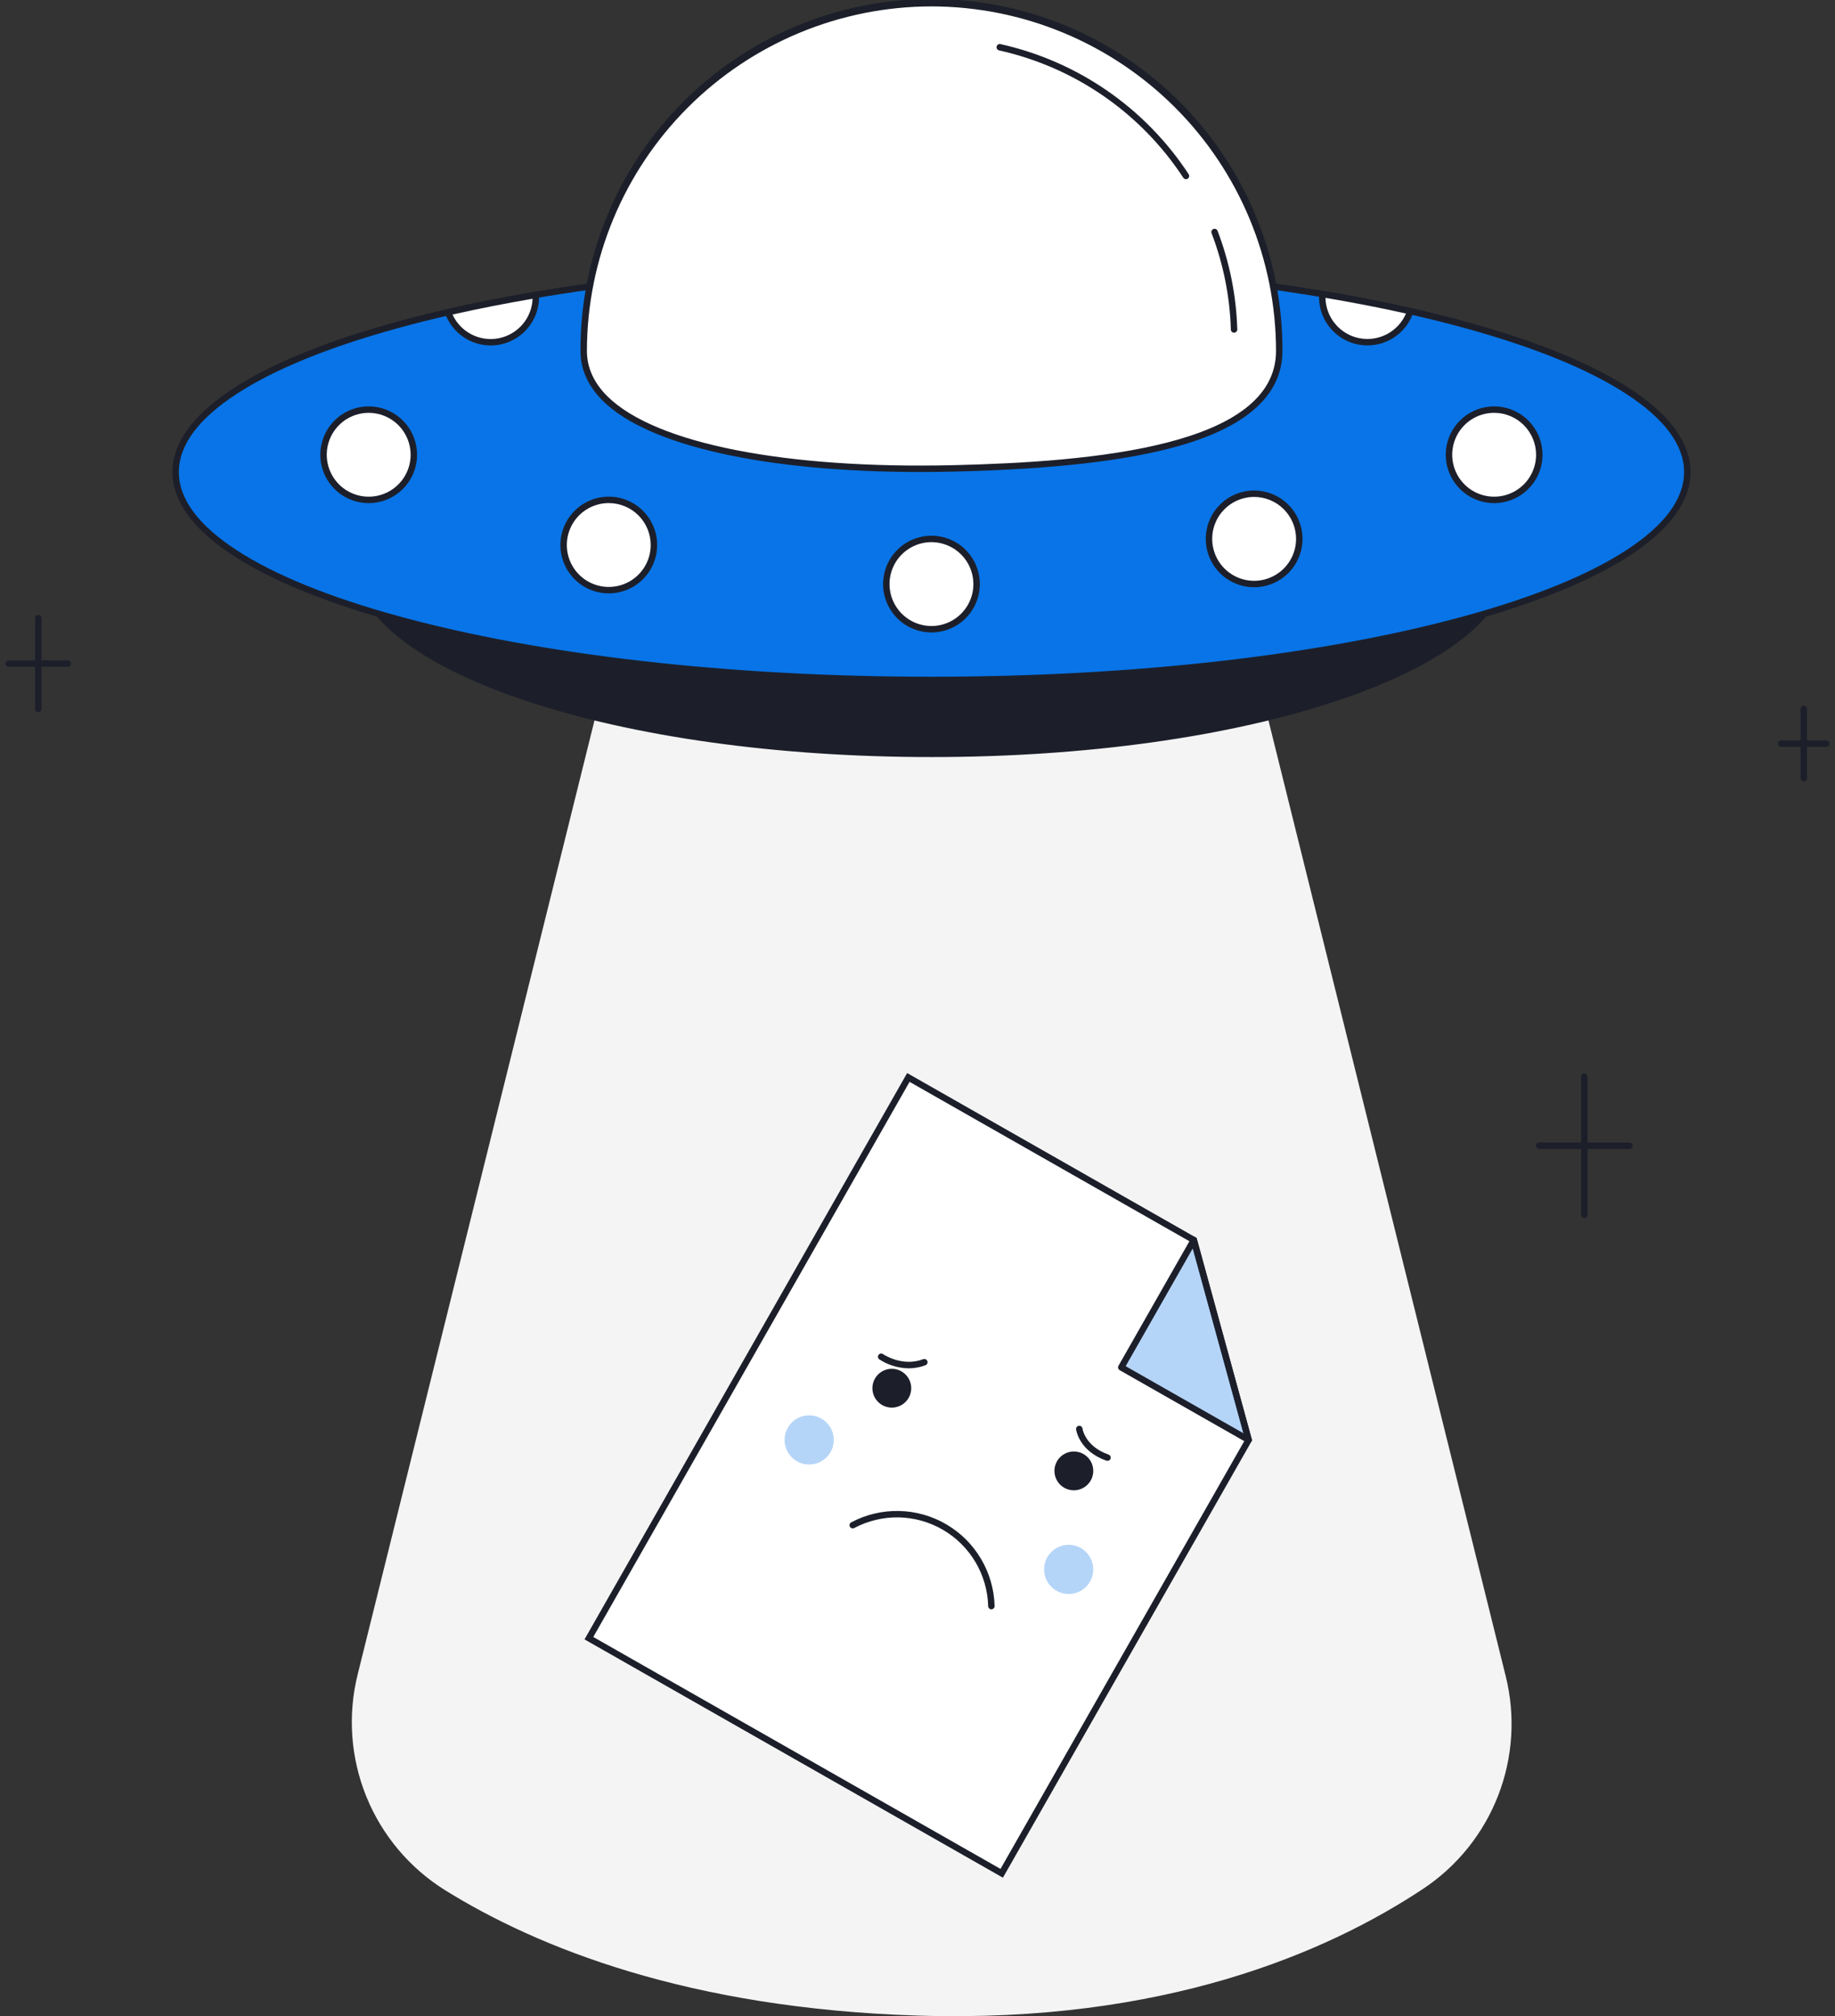
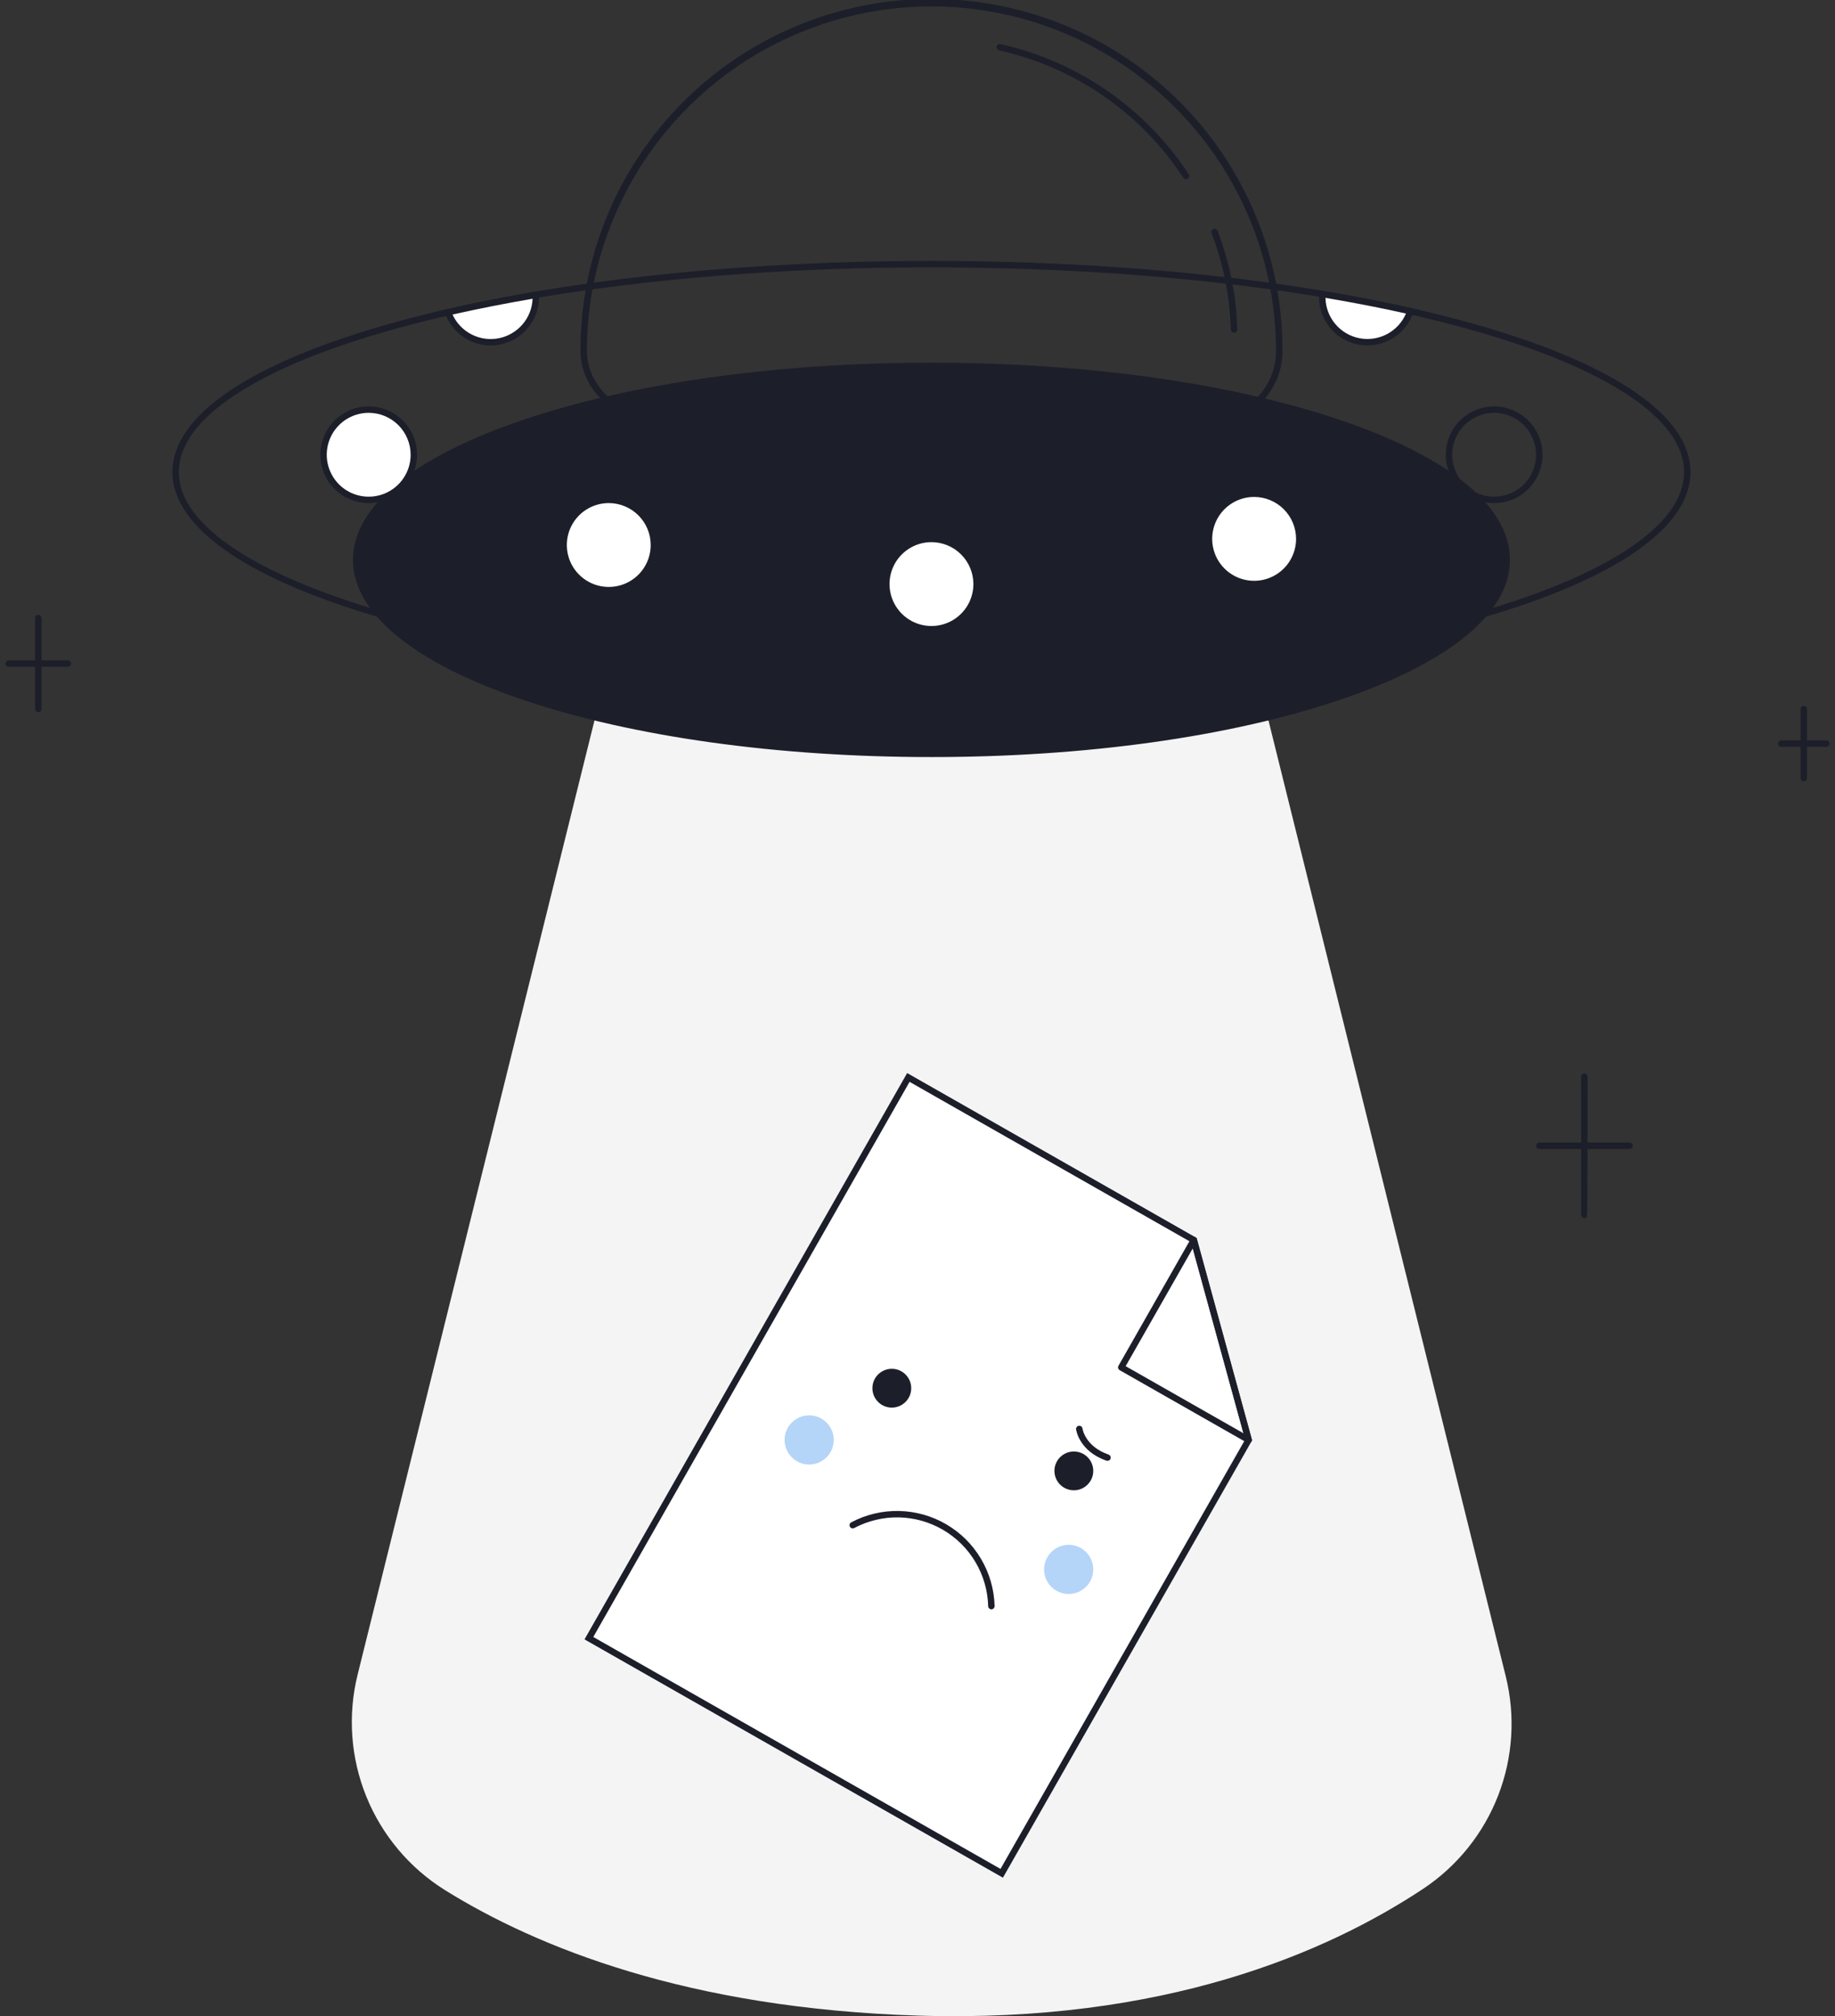
<svg xmlns="http://www.w3.org/2000/svg" width="182" height="200" viewBox="0 0 182 200" fill="none">
  <rect x="0" y="0" width="182" height="200" fill="#333333" stroke="none" />
  <g clip-path="url(#clip0_768_219538)">
    <path d="M59.242 70.336L35.475 166.097C34.473 170.125 34.774 174.366 36.333 178.212C37.892 182.058 40.629 185.311 44.152 187.505C53.218 193.143 68.206 199.246 91.126 199.946C115.421 200.687 131.583 193.708 141.14 187.373C144.518 185.132 147.119 181.901 148.587 178.123C150.055 174.345 150.319 170.205 149.341 166.271L125.53 70.336" fill="#F4F4F4" />
    <path d="M92.384 74.779C123.895 74.779 149.44 66.164 149.44 55.538C149.44 44.911 123.895 36.297 92.384 36.297C60.873 36.297 35.328 44.911 35.328 55.538C35.328 66.164 60.873 74.779 92.384 74.779Z" fill="#1C1F2A" />
    <path d="M92.383 75.099C77.109 75.099 62.745 73.091 51.937 69.445C41.02 65.764 35.008 60.825 35.008 55.538C35.008 50.25 41.02 45.311 51.937 41.63C62.745 37.985 77.109 35.977 92.383 35.977C107.658 35.977 122.022 37.984 132.83 41.63C143.747 45.311 149.759 50.25 149.759 55.538C149.759 60.825 143.747 65.764 132.83 69.445C122.022 73.091 107.658 75.099 92.383 75.099ZM92.383 36.617C77.177 36.617 62.885 38.612 52.141 42.236C41.504 45.822 35.647 50.547 35.647 55.538C35.647 60.53 41.504 65.254 52.141 68.841C62.885 72.465 77.177 74.46 92.383 74.46C107.59 74.46 121.882 72.465 132.626 68.841C143.263 65.254 149.12 60.53 149.12 55.538C149.12 50.547 143.263 45.822 132.626 42.236C121.882 38.612 107.59 36.617 92.383 36.617Z" fill="#1C1F2A" />
-     <path d="M92.386 67.449C133.788 67.449 167.35 58.216 167.35 46.826C167.35 35.436 133.788 26.203 92.386 26.203C50.984 26.203 17.422 35.436 17.422 46.826C17.422 58.216 50.984 67.449 92.386 67.449Z" fill="#0874E7" />
    <path d="M92.385 67.769C72.334 67.769 53.478 65.62 39.293 61.717C24.983 57.78 17.102 52.492 17.102 46.826C17.102 41.159 24.983 35.872 39.293 31.934C53.478 28.032 72.334 25.883 92.385 25.883C112.437 25.883 131.292 28.032 145.478 31.934C159.788 35.871 167.669 41.16 167.669 46.826C167.669 52.492 159.788 57.779 145.478 61.717C131.292 65.62 112.437 67.769 92.385 67.769ZM92.385 26.523C72.389 26.523 53.594 28.664 39.462 32.552C32.609 34.437 27.234 36.629 23.486 39.067C19.673 41.547 17.74 44.157 17.74 46.827C17.74 49.496 19.673 52.107 23.486 54.586C27.234 57.024 32.609 59.216 39.462 61.102C53.594 64.99 72.388 67.13 92.385 67.13C112.382 67.13 131.176 64.989 145.308 61.102C152.161 59.216 157.536 57.024 161.284 54.586C165.097 52.107 167.03 49.496 167.03 46.827C167.03 44.157 165.097 41.547 161.284 39.067C157.536 36.629 152.161 34.437 145.308 32.552C131.176 28.664 112.381 26.524 92.385 26.524V26.523Z" fill="#1C1F2A" />
-     <path d="M126.878 34.809C126.878 43.926 111.076 46.074 94.599 46.464C76.647 46.889 57.895 43.786 57.895 34.809C57.92 25.678 61.566 16.93 68.031 10.482C74.497 4.035 83.256 0.414 92.387 0.414C101.518 0.414 110.276 4.035 116.742 10.482C123.208 16.93 126.853 25.678 126.879 34.809H126.878Z" fill="white" />
    <path d="M122.398 33.002C122.315 33.002 122.235 32.97 122.175 32.912C122.116 32.854 122.081 32.776 122.079 32.693C121.982 29.42 121.335 26.187 120.166 23.129C120.135 23.05 120.138 22.962 120.172 22.884C120.207 22.807 120.271 22.747 120.35 22.716C120.429 22.686 120.517 22.689 120.594 22.723C120.671 22.758 120.732 22.821 120.762 22.901C121.957 26.025 122.618 29.329 122.717 32.673C122.72 32.758 122.689 32.84 122.631 32.901C122.573 32.963 122.492 32.999 122.408 33.002H122.398Z" fill="#1C1F2A" />
    <path d="M117.629 17.776C117.576 17.776 117.524 17.763 117.477 17.738C117.43 17.712 117.39 17.675 117.362 17.631C113.148 11.198 106.589 6.665 99.082 4.997C99.002 4.977 98.932 4.926 98.888 4.855C98.844 4.785 98.829 4.7 98.847 4.619C98.865 4.537 98.914 4.466 98.983 4.42C99.052 4.374 99.137 4.357 99.219 4.373C106.889 6.078 113.59 10.71 117.896 17.282C117.928 17.33 117.946 17.386 117.948 17.443C117.95 17.501 117.937 17.558 117.91 17.608C117.882 17.659 117.842 17.701 117.793 17.731C117.743 17.76 117.687 17.776 117.629 17.776Z" fill="#1C1F2A" />
    <path d="M91.254 46.821C76.004 46.821 64.395 44.257 59.846 39.817C58.339 38.345 57.574 36.66 57.574 34.808C57.562 30.228 58.452 25.691 60.196 21.456C61.94 17.221 64.502 13.372 67.736 10.129C70.969 6.886 74.811 4.313 79.041 2.558C83.271 0.802 87.806 -0.102 92.386 -0.102C96.965 -0.102 101.5 0.802 105.73 2.558C109.96 4.313 113.802 6.886 117.036 10.129C120.269 13.372 122.831 17.221 124.575 21.456C126.319 25.691 127.21 30.228 127.197 34.808C127.197 39.108 123.768 42.273 117.005 44.215C111.802 45.708 104.475 46.548 94.606 46.782C93.471 46.808 92.354 46.821 91.254 46.821ZM92.385 0.635C83.325 0.645 74.639 4.248 68.232 10.655C61.826 17.061 58.222 25.747 58.212 34.807C58.212 36.48 58.911 38.012 60.291 39.359C65.046 44.003 77.867 46.538 94.59 46.143C108.314 45.819 126.56 44.29 126.56 34.808C126.55 25.748 122.946 17.061 116.539 10.655C110.132 4.249 101.446 0.645 92.386 0.635L92.385 0.635Z" fill="#1C1F2A" />
    <path d="M36.569 49.591C39.042 49.591 41.048 47.585 41.048 45.112C41.048 42.638 39.042 40.633 36.569 40.633C34.095 40.633 32.09 42.638 32.09 45.112C32.09 47.585 34.095 49.591 36.569 49.591Z" fill="white" />
    <path d="M36.568 49.909C35.619 49.909 34.691 49.628 33.902 49.1C33.113 48.573 32.498 47.824 32.135 46.947C31.772 46.07 31.677 45.105 31.862 44.175C32.047 43.244 32.504 42.389 33.175 41.718C33.846 41.047 34.701 40.59 35.632 40.405C36.562 40.22 37.527 40.315 38.404 40.678C39.281 41.041 40.03 41.656 40.557 42.445C41.085 43.234 41.366 44.162 41.366 45.111C41.365 46.383 40.859 47.602 39.959 48.502C39.06 49.402 37.84 49.908 36.568 49.909ZM36.568 40.951C35.745 40.951 34.941 41.195 34.257 41.652C33.573 42.109 33.039 42.759 32.725 43.519C32.41 44.279 32.327 45.115 32.488 45.922C32.648 46.729 33.045 47.471 33.626 48.052C34.208 48.634 34.949 49.03 35.756 49.191C36.563 49.351 37.4 49.269 38.16 48.954C38.92 48.639 39.57 48.106 40.027 47.422C40.484 46.738 40.728 45.934 40.728 45.111C40.727 44.008 40.288 42.95 39.508 42.17C38.728 41.391 37.671 40.952 36.568 40.951Z" fill="#1C1F2A" />
    <path d="M92.385 62.419C94.859 62.419 96.864 60.414 96.864 57.94C96.864 55.466 94.859 53.461 92.385 53.461C89.912 53.461 87.906 55.466 87.906 57.94C87.906 60.414 89.912 62.419 92.385 62.419Z" fill="white" />
    <path d="M92.384 62.737C91.435 62.737 90.507 62.456 89.718 61.929C88.929 61.401 88.314 60.652 87.951 59.775C87.588 58.898 87.493 57.934 87.678 57.003C87.863 56.072 88.32 55.217 88.991 54.546C89.662 53.875 90.517 53.418 91.448 53.233C92.379 53.048 93.344 53.143 94.221 53.506C95.097 53.869 95.847 54.484 96.374 55.273C96.901 56.062 97.183 56.99 97.183 57.939C97.181 59.211 96.675 60.431 95.775 61.33C94.876 62.23 93.656 62.736 92.384 62.737ZM92.384 53.779C91.561 53.779 90.757 54.023 90.073 54.48C89.389 54.937 88.856 55.587 88.541 56.347C88.226 57.107 88.144 57.944 88.305 58.75C88.465 59.557 88.861 60.298 89.443 60.88C90.025 61.462 90.766 61.858 91.573 62.019C92.38 62.179 93.216 62.097 93.976 61.782C94.736 61.467 95.386 60.934 95.843 60.25C96.3 59.566 96.544 58.762 96.544 57.939C96.543 56.836 96.104 55.779 95.324 54.999C94.544 54.219 93.487 53.781 92.384 53.779Z" fill="#1C1F2A" />
-     <path d="M148.194 49.591C150.667 49.591 152.673 47.585 152.673 45.112C152.673 42.638 150.667 40.633 148.194 40.633C145.72 40.633 143.715 42.638 143.715 45.112C143.715 47.585 145.72 49.591 148.194 49.591Z" fill="white" />
    <path d="M148.193 49.909C147.244 49.909 146.316 49.628 145.527 49.1C144.738 48.573 144.123 47.824 143.76 46.947C143.397 46.07 143.302 45.105 143.487 44.175C143.672 43.244 144.129 42.389 144.8 41.718C145.471 41.047 146.326 40.59 147.257 40.405C148.188 40.22 149.152 40.315 150.029 40.678C150.906 41.041 151.655 41.656 152.182 42.445C152.71 43.234 152.991 44.162 152.991 45.111C152.99 46.383 152.484 47.602 151.584 48.502C150.685 49.402 149.465 49.908 148.193 49.909ZM148.193 40.951C147.37 40.951 146.566 41.195 145.882 41.652C145.198 42.109 144.664 42.759 144.35 43.519C144.035 44.279 143.952 45.115 144.113 45.922C144.273 46.729 144.67 47.471 145.251 48.052C145.833 48.634 146.574 49.03 147.381 49.191C148.188 49.351 149.025 49.269 149.785 48.954C150.545 48.639 151.195 48.106 151.652 47.422C152.109 46.738 152.353 45.934 152.353 45.111C152.352 44.008 151.913 42.95 151.133 42.17C150.353 41.391 149.296 40.952 148.193 40.951Z" fill="#1C1F2A" />
    <path d="M124.389 57.934C126.863 57.934 128.868 55.929 128.868 53.456C128.868 50.982 126.863 48.977 124.389 48.977C121.915 48.977 119.91 50.982 119.91 53.456C119.91 55.929 121.915 57.934 124.389 57.934Z" fill="white" />
    <path d="M124.388 58.253C123.439 58.253 122.511 57.971 121.722 57.444C120.933 56.917 120.318 56.167 119.955 55.291C119.592 54.414 119.497 53.449 119.682 52.518C119.867 51.588 120.324 50.733 120.995 50.062C121.666 49.391 122.521 48.934 123.452 48.748C124.383 48.563 125.348 48.658 126.224 49.022C127.101 49.385 127.851 50 128.378 50.789C128.905 51.578 129.186 52.505 129.186 53.455C129.185 54.727 128.679 55.946 127.779 56.846C126.88 57.745 125.66 58.251 124.388 58.253ZM124.388 49.295C123.565 49.295 122.761 49.538 122.077 49.996C121.393 50.453 120.86 51.102 120.545 51.862C120.23 52.623 120.147 53.459 120.308 54.266C120.468 55.073 120.865 55.814 121.446 56.396C122.028 56.978 122.769 57.374 123.576 57.535C124.383 57.695 125.22 57.613 125.98 57.298C126.74 56.983 127.39 56.45 127.847 55.766C128.304 55.082 128.548 54.277 128.548 53.455C128.547 52.352 128.108 51.294 127.328 50.514C126.548 49.734 125.491 49.296 124.388 49.295Z" fill="#1C1F2A" />
    <path d="M60.381 58.544C62.855 58.544 64.86 56.539 64.86 54.065C64.86 51.591 62.855 49.586 60.381 49.586C57.908 49.586 55.902 51.591 55.902 54.065C55.902 56.539 57.908 58.544 60.381 58.544Z" fill="white" />
    <path d="M60.38 58.862C59.431 58.862 58.504 58.581 57.715 58.054C56.925 57.526 56.31 56.777 55.947 55.9C55.584 55.023 55.489 54.059 55.674 53.128C55.859 52.197 56.316 51.342 56.987 50.671C57.658 50 58.513 49.543 59.444 49.358C60.375 49.173 61.34 49.268 62.217 49.631C63.093 49.994 63.843 50.609 64.37 51.398C64.897 52.187 65.179 53.115 65.179 54.064C65.177 55.336 64.671 56.556 63.772 57.455C62.872 58.355 61.653 58.861 60.38 58.862ZM60.38 49.904C59.557 49.904 58.753 50.148 58.069 50.604C57.385 51.061 56.851 51.711 56.536 52.471C56.221 53.231 56.139 54.068 56.299 54.875C56.459 55.682 56.855 56.423 57.437 57.005C58.019 57.587 58.76 57.983 59.567 58.144C60.374 58.304 61.211 58.222 61.971 57.907C62.731 57.592 63.381 57.059 63.838 56.375C64.295 55.691 64.539 54.886 64.539 54.064C64.538 52.961 64.099 51.904 63.32 51.124C62.54 50.344 61.483 49.906 60.38 49.904Z" fill="#1C1F2A" />
    <path d="M139.878 30.871C139.544 31.882 138.862 32.741 137.952 33.294C137.042 33.847 135.965 34.058 134.914 33.889C133.863 33.72 132.906 33.183 132.215 32.372C131.525 31.562 131.145 30.532 131.145 29.468C131.145 29.368 131.149 29.27 131.155 29.172C134.214 29.683 137.128 30.249 139.878 30.871Z" fill="white" />
    <path d="M135.623 34.264C134.35 34.263 133.131 33.757 132.231 32.857C131.331 31.958 130.825 30.738 130.824 29.466C130.824 29.359 130.829 29.254 130.836 29.149L130.859 28.797L131.207 28.855C134.283 29.369 137.224 29.942 139.948 30.557L140.291 30.635L140.181 30.969C139.866 31.928 139.255 32.764 138.436 33.356C137.618 33.948 136.633 34.266 135.623 34.264ZM131.464 29.546C131.482 30.498 131.827 31.414 132.439 32.142C133.051 32.871 133.895 33.368 134.829 33.549C135.763 33.731 136.731 33.587 137.572 33.141C138.413 32.696 139.076 31.975 139.45 31.1C136.946 30.542 134.263 30.02 131.464 29.546Z" fill="#1C1F2A" />
    <path d="M53.145 29.473C53.145 30.529 52.772 31.55 52.091 32.358C51.411 33.165 50.468 33.706 49.428 33.886C48.387 34.066 47.317 33.872 46.406 33.34C45.494 32.807 44.8 31.97 44.445 30.976C47.185 30.35 50.088 29.775 53.139 29.258C53.143 29.328 53.145 29.4 53.145 29.473Z" fill="white" />
    <path d="M48.667 34.27C47.676 34.269 46.711 33.962 45.901 33.391C45.092 32.821 44.478 32.014 44.144 31.082L44.023 30.744L44.374 30.664C47.127 30.035 50.058 29.456 53.085 28.942L53.435 28.883L53.457 29.238C53.462 29.314 53.464 29.393 53.464 29.472C53.462 30.744 52.957 31.963 52.057 32.863C51.158 33.762 49.939 34.268 48.667 34.27ZM44.883 31.203C45.272 32.054 45.937 32.748 46.77 33.174C47.602 33.601 48.554 33.734 49.472 33.553C50.39 33.371 51.219 32.886 51.828 32.175C52.436 31.465 52.786 30.57 52.823 29.635C50.072 30.108 47.405 30.634 44.883 31.203Z" fill="#1C1F2A" />
    <path d="M99.351 185.829L58.406 162.505L90.091 106.883L118.404 123.011L123.84 142.839L99.351 185.829Z" fill="white" />
    <path opacity="0.3" d="M105.994 158.12C107.34 158.12 108.432 157.028 108.432 155.681C108.432 154.334 107.34 153.242 105.994 153.242C104.647 153.242 103.555 154.334 103.555 155.681C103.555 157.028 104.647 158.12 105.994 158.12Z" fill="#0874E7" />
    <path opacity="0.3" d="M80.255 145.276C81.602 145.276 82.694 144.184 82.694 142.837C82.694 141.49 81.602 140.398 80.255 140.398C78.908 140.398 77.816 141.49 77.816 142.837C77.816 144.184 78.908 145.276 80.255 145.276Z" fill="#0874E7" />
    <path d="M99.472 186.262L57.973 162.622L89.974 106.445L118.678 122.798L124.184 142.881L99.472 186.262ZM58.843 162.383L99.233 185.392L123.5 142.794L118.134 123.221L90.213 107.316L58.843 162.383Z" fill="#1C1F2A" />
-     <path opacity="0.3" d="M118.407 123.008L111.211 135.64L123.843 142.836L118.407 123.008Z" fill="#0874E7" />
    <path d="M123.842 143.155C123.787 143.155 123.732 143.141 123.684 143.114L111.052 135.918C110.978 135.876 110.924 135.806 110.902 135.724C110.88 135.643 110.891 135.556 110.933 135.482L118.129 122.849C118.16 122.794 118.207 122.75 118.263 122.721C118.32 122.693 118.383 122.682 118.446 122.69C118.508 122.698 118.567 122.724 118.615 122.766C118.663 122.807 118.697 122.862 118.714 122.923L124.15 142.75C124.163 142.797 124.165 142.847 124.156 142.895C124.146 142.943 124.126 142.989 124.096 143.028C124.066 143.067 124.028 143.099 123.984 143.12C123.94 143.142 123.891 143.153 123.842 143.153V143.155ZM111.645 135.521L123.33 142.177L118.302 123.836L111.645 135.521Z" fill="#1C1F2A" />
    <path d="M88.452 139.631C89.515 139.631 90.377 138.769 90.377 137.706C90.377 136.643 89.515 135.781 88.452 135.781C87.389 135.781 86.527 136.643 86.527 137.706C86.527 138.769 87.389 139.631 88.452 139.631Z" fill="#1C1F2A" />
    <path d="M106.507 147.834C107.57 147.834 108.432 146.972 108.432 145.909C108.432 144.846 107.57 143.984 106.507 143.984C105.444 143.984 104.582 144.846 104.582 145.909C104.582 146.972 105.444 147.834 106.507 147.834Z" fill="#1C1F2A" />
    <path d="M98.328 159.64C98.245 159.64 98.165 159.607 98.105 159.549C98.046 159.491 98.011 159.413 98.009 159.329C97.969 157.79 97.536 156.287 96.752 154.961C95.969 153.636 94.859 152.533 93.53 151.756C92.2 150.979 90.695 150.554 89.155 150.522C87.616 150.49 86.094 150.852 84.733 151.572C84.696 151.593 84.655 151.606 84.612 151.611C84.57 151.616 84.527 151.612 84.487 151.6C84.446 151.588 84.408 151.568 84.375 151.541C84.342 151.514 84.315 151.481 84.295 151.443C84.275 151.405 84.263 151.364 84.259 151.322C84.255 151.279 84.26 151.237 84.273 151.196C84.286 151.156 84.307 151.118 84.335 151.086C84.363 151.053 84.397 151.027 84.434 151.008C85.891 150.237 87.521 149.85 89.169 149.885C90.816 149.92 92.428 150.374 93.851 151.206C95.275 152.037 96.462 153.218 97.301 154.637C98.14 156.055 98.604 157.664 98.647 159.312C98.649 159.397 98.618 159.479 98.56 159.54C98.501 159.602 98.421 159.638 98.337 159.64H98.328Z" fill="#1C1F2A" />
-     <path d="M90.127 135.733C89.091 135.719 88.079 135.411 87.211 134.844C87.142 134.795 87.096 134.721 87.082 134.638C87.069 134.555 87.088 134.469 87.137 134.401C87.185 134.332 87.259 134.285 87.342 134.27C87.425 134.256 87.51 134.275 87.579 134.323C87.605 134.34 89.478 135.626 91.571 134.827C91.65 134.799 91.736 134.803 91.812 134.838C91.888 134.873 91.947 134.936 91.976 135.014C92.006 135.092 92.004 135.178 91.971 135.255C91.938 135.331 91.876 135.392 91.799 135.423C91.266 135.628 90.699 135.733 90.127 135.733Z" fill="#1C1F2A" />
    <path d="M109.844 144.912C109.808 144.912 109.773 144.906 109.739 144.894C107.047 143.957 106.741 141.88 106.729 141.792C106.718 141.708 106.741 141.623 106.792 141.556C106.844 141.488 106.92 141.444 107.004 141.433C107.088 141.421 107.173 141.444 107.241 141.495C107.308 141.547 107.352 141.623 107.364 141.707C107.375 141.782 107.647 143.488 109.951 144.291C110.022 144.316 110.082 144.365 110.12 144.43C110.158 144.495 110.173 144.572 110.16 144.646C110.147 144.72 110.109 144.788 110.051 144.836C109.994 144.885 109.921 144.912 109.846 144.912H109.844Z" fill="#1C1F2A" />
    <path d="M3.796 70.649C3.754 70.649 3.712 70.641 3.674 70.625C3.635 70.609 3.6 70.585 3.57 70.556C3.54 70.526 3.517 70.491 3.501 70.452C3.485 70.413 3.477 70.372 3.477 70.33V61.321C3.475 61.278 3.483 61.236 3.498 61.196C3.514 61.156 3.537 61.12 3.567 61.089C3.597 61.058 3.632 61.034 3.672 61.017C3.711 61.001 3.753 60.992 3.796 60.992C3.839 60.992 3.881 61.001 3.92 61.017C3.96 61.034 3.995 61.058 4.025 61.089C4.055 61.12 4.078 61.156 4.094 61.196C4.109 61.236 4.116 61.278 4.115 61.321V70.33C4.115 70.372 4.107 70.413 4.091 70.452C4.075 70.491 4.051 70.526 4.022 70.556C3.992 70.585 3.957 70.609 3.918 70.625C3.879 70.641 3.838 70.649 3.796 70.649Z" fill="#1C1F2A" />
    <path d="M6.734 66.147H0.854C0.77 66.147 0.689 66.113 0.629 66.053C0.569 65.993 0.535 65.912 0.535 65.827C0.535 65.743 0.569 65.661 0.629 65.601C0.689 65.541 0.77 65.508 0.854 65.508H6.734C6.818 65.508 6.899 65.541 6.959 65.601C7.019 65.661 7.053 65.743 7.053 65.827C7.053 65.912 7.019 65.993 6.959 66.053C6.899 66.113 6.818 66.147 6.734 66.147Z" fill="#1C1F2A" />
-     <path d="M157.14 120.827C157.055 120.827 156.974 120.793 156.914 120.733C156.854 120.673 156.82 120.592 156.82 120.508V106.804C156.82 106.719 156.854 106.638 156.914 106.578C156.974 106.518 157.055 106.484 157.14 106.484C157.224 106.484 157.306 106.518 157.365 106.578C157.425 106.638 157.459 106.719 157.459 106.804V120.508C157.459 120.592 157.425 120.673 157.365 120.733C157.306 120.793 157.224 120.827 157.14 120.827Z" fill="#1C1F2A" />
+     <path d="M157.14 120.827C157.055 120.827 156.974 120.793 156.914 120.733C156.854 120.673 156.82 120.592 156.82 120.508V106.804C156.82 106.719 156.854 106.638 156.914 106.578C156.974 106.518 157.055 106.484 157.14 106.484C157.224 106.484 157.306 106.518 157.365 106.578C157.425 106.638 157.459 106.719 157.459 106.804C157.459 120.592 157.425 120.673 157.365 120.733C157.306 120.793 157.224 120.827 157.14 120.827Z" fill="#1C1F2A" />
    <path d="M161.614 113.975H152.671C152.586 113.975 152.505 113.941 152.445 113.881C152.385 113.821 152.352 113.74 152.352 113.655C152.352 113.571 152.385 113.489 152.445 113.429C152.505 113.37 152.586 113.336 152.671 113.336H161.614C161.699 113.336 161.78 113.37 161.84 113.429C161.9 113.489 161.933 113.571 161.933 113.655C161.933 113.74 161.9 113.821 161.84 113.881C161.78 113.941 161.699 113.975 161.614 113.975Z" fill="#1C1F2A" />
    <path d="M178.905 77.506C178.863 77.506 178.822 77.498 178.783 77.482C178.744 77.466 178.709 77.442 178.679 77.413C178.65 77.383 178.626 77.348 178.61 77.309C178.594 77.27 178.586 77.229 178.586 77.187V70.335C178.586 70.25 178.62 70.169 178.679 70.109C178.739 70.049 178.821 70.016 178.905 70.016C178.99 70.016 179.071 70.049 179.131 70.109C179.191 70.169 179.225 70.25 179.225 70.335V77.187C179.225 77.229 179.216 77.27 179.2 77.309C179.184 77.348 179.161 77.383 179.131 77.413C179.101 77.442 179.066 77.466 179.028 77.482C178.989 77.498 178.947 77.506 178.905 77.506Z" fill="#1C1F2A" />
    <path d="M181.142 74.084H176.671C176.629 74.084 176.587 74.076 176.549 74.06C176.51 74.044 176.475 74.02 176.445 73.99C176.415 73.961 176.392 73.926 176.376 73.887C176.36 73.848 176.352 73.807 176.352 73.765C176.352 73.723 176.36 73.681 176.376 73.642C176.392 73.604 176.415 73.569 176.445 73.539C176.475 73.509 176.51 73.486 176.549 73.47C176.587 73.454 176.629 73.445 176.671 73.445H181.142C181.227 73.445 181.308 73.479 181.368 73.539C181.428 73.599 181.462 73.68 181.462 73.765C181.462 73.849 181.428 73.931 181.368 73.99C181.308 74.05 181.227 74.084 181.142 74.084Z" fill="#1C1F2A" />
  </g>
  <defs>
    <clipPath id="clip0_768_219538">
      <rect width="180.928" height="200" fill="white" transform="translate(0.535)" />
    </clipPath>
  </defs>
</svg>